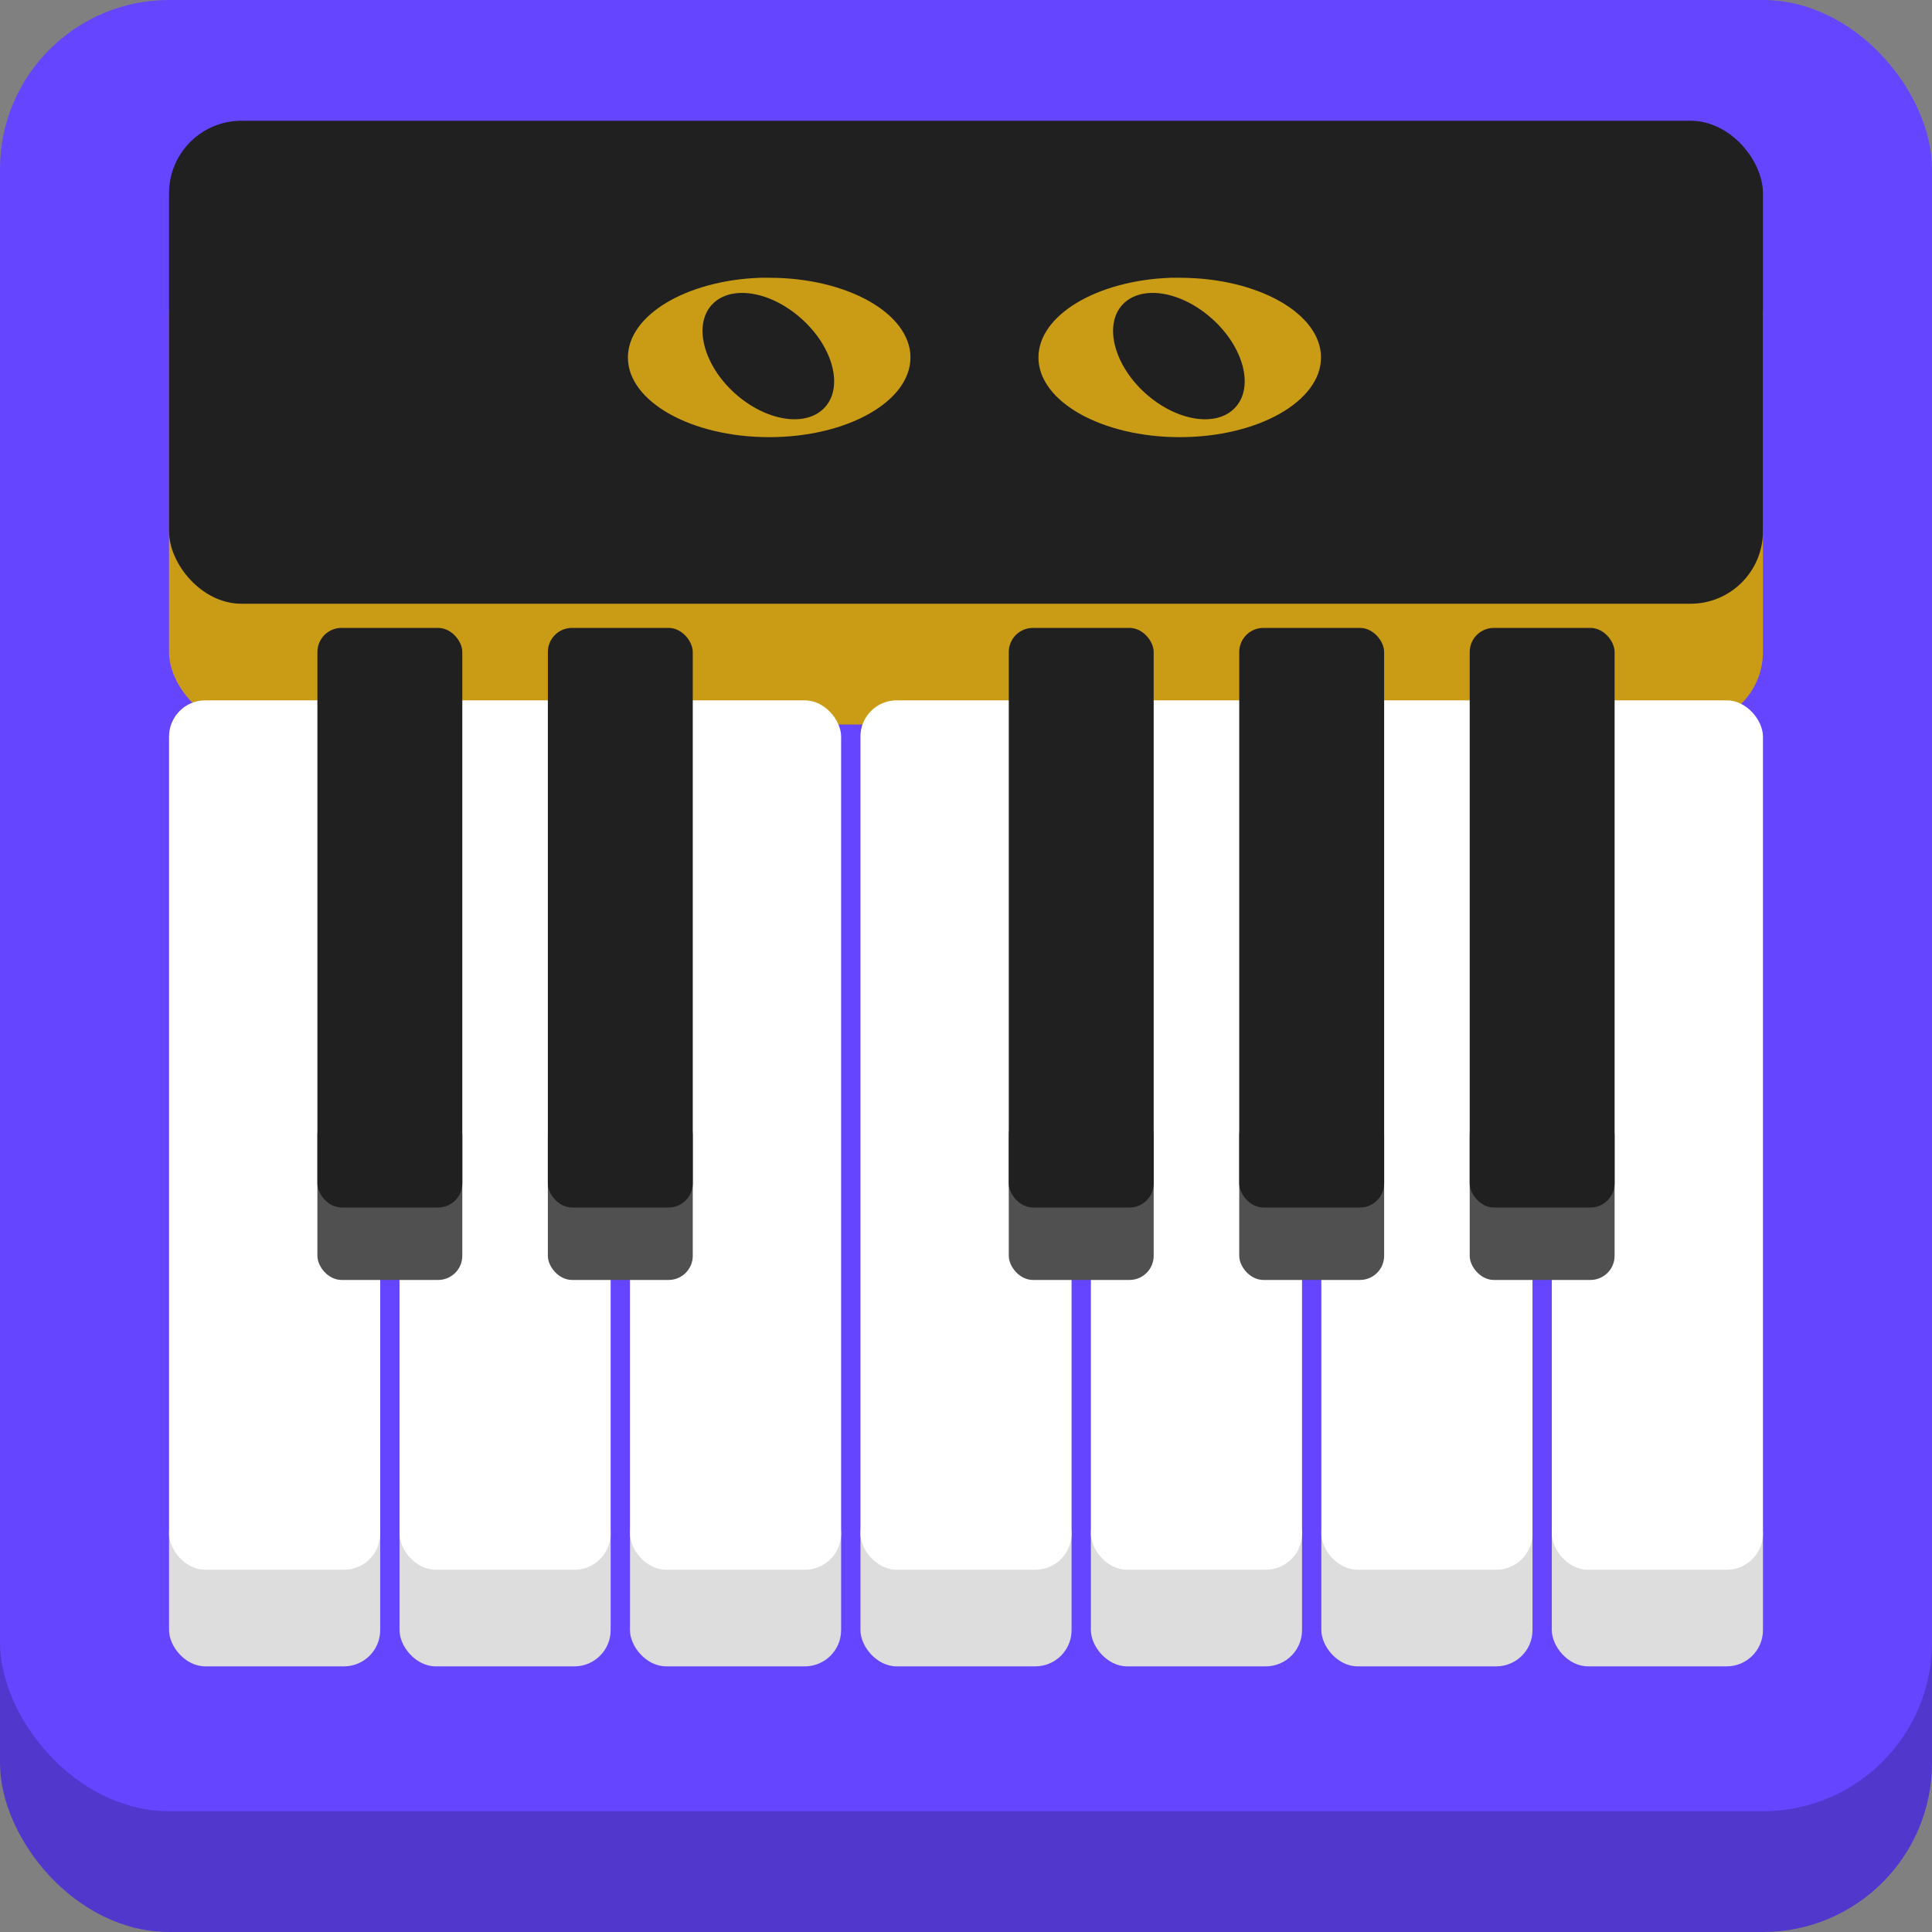
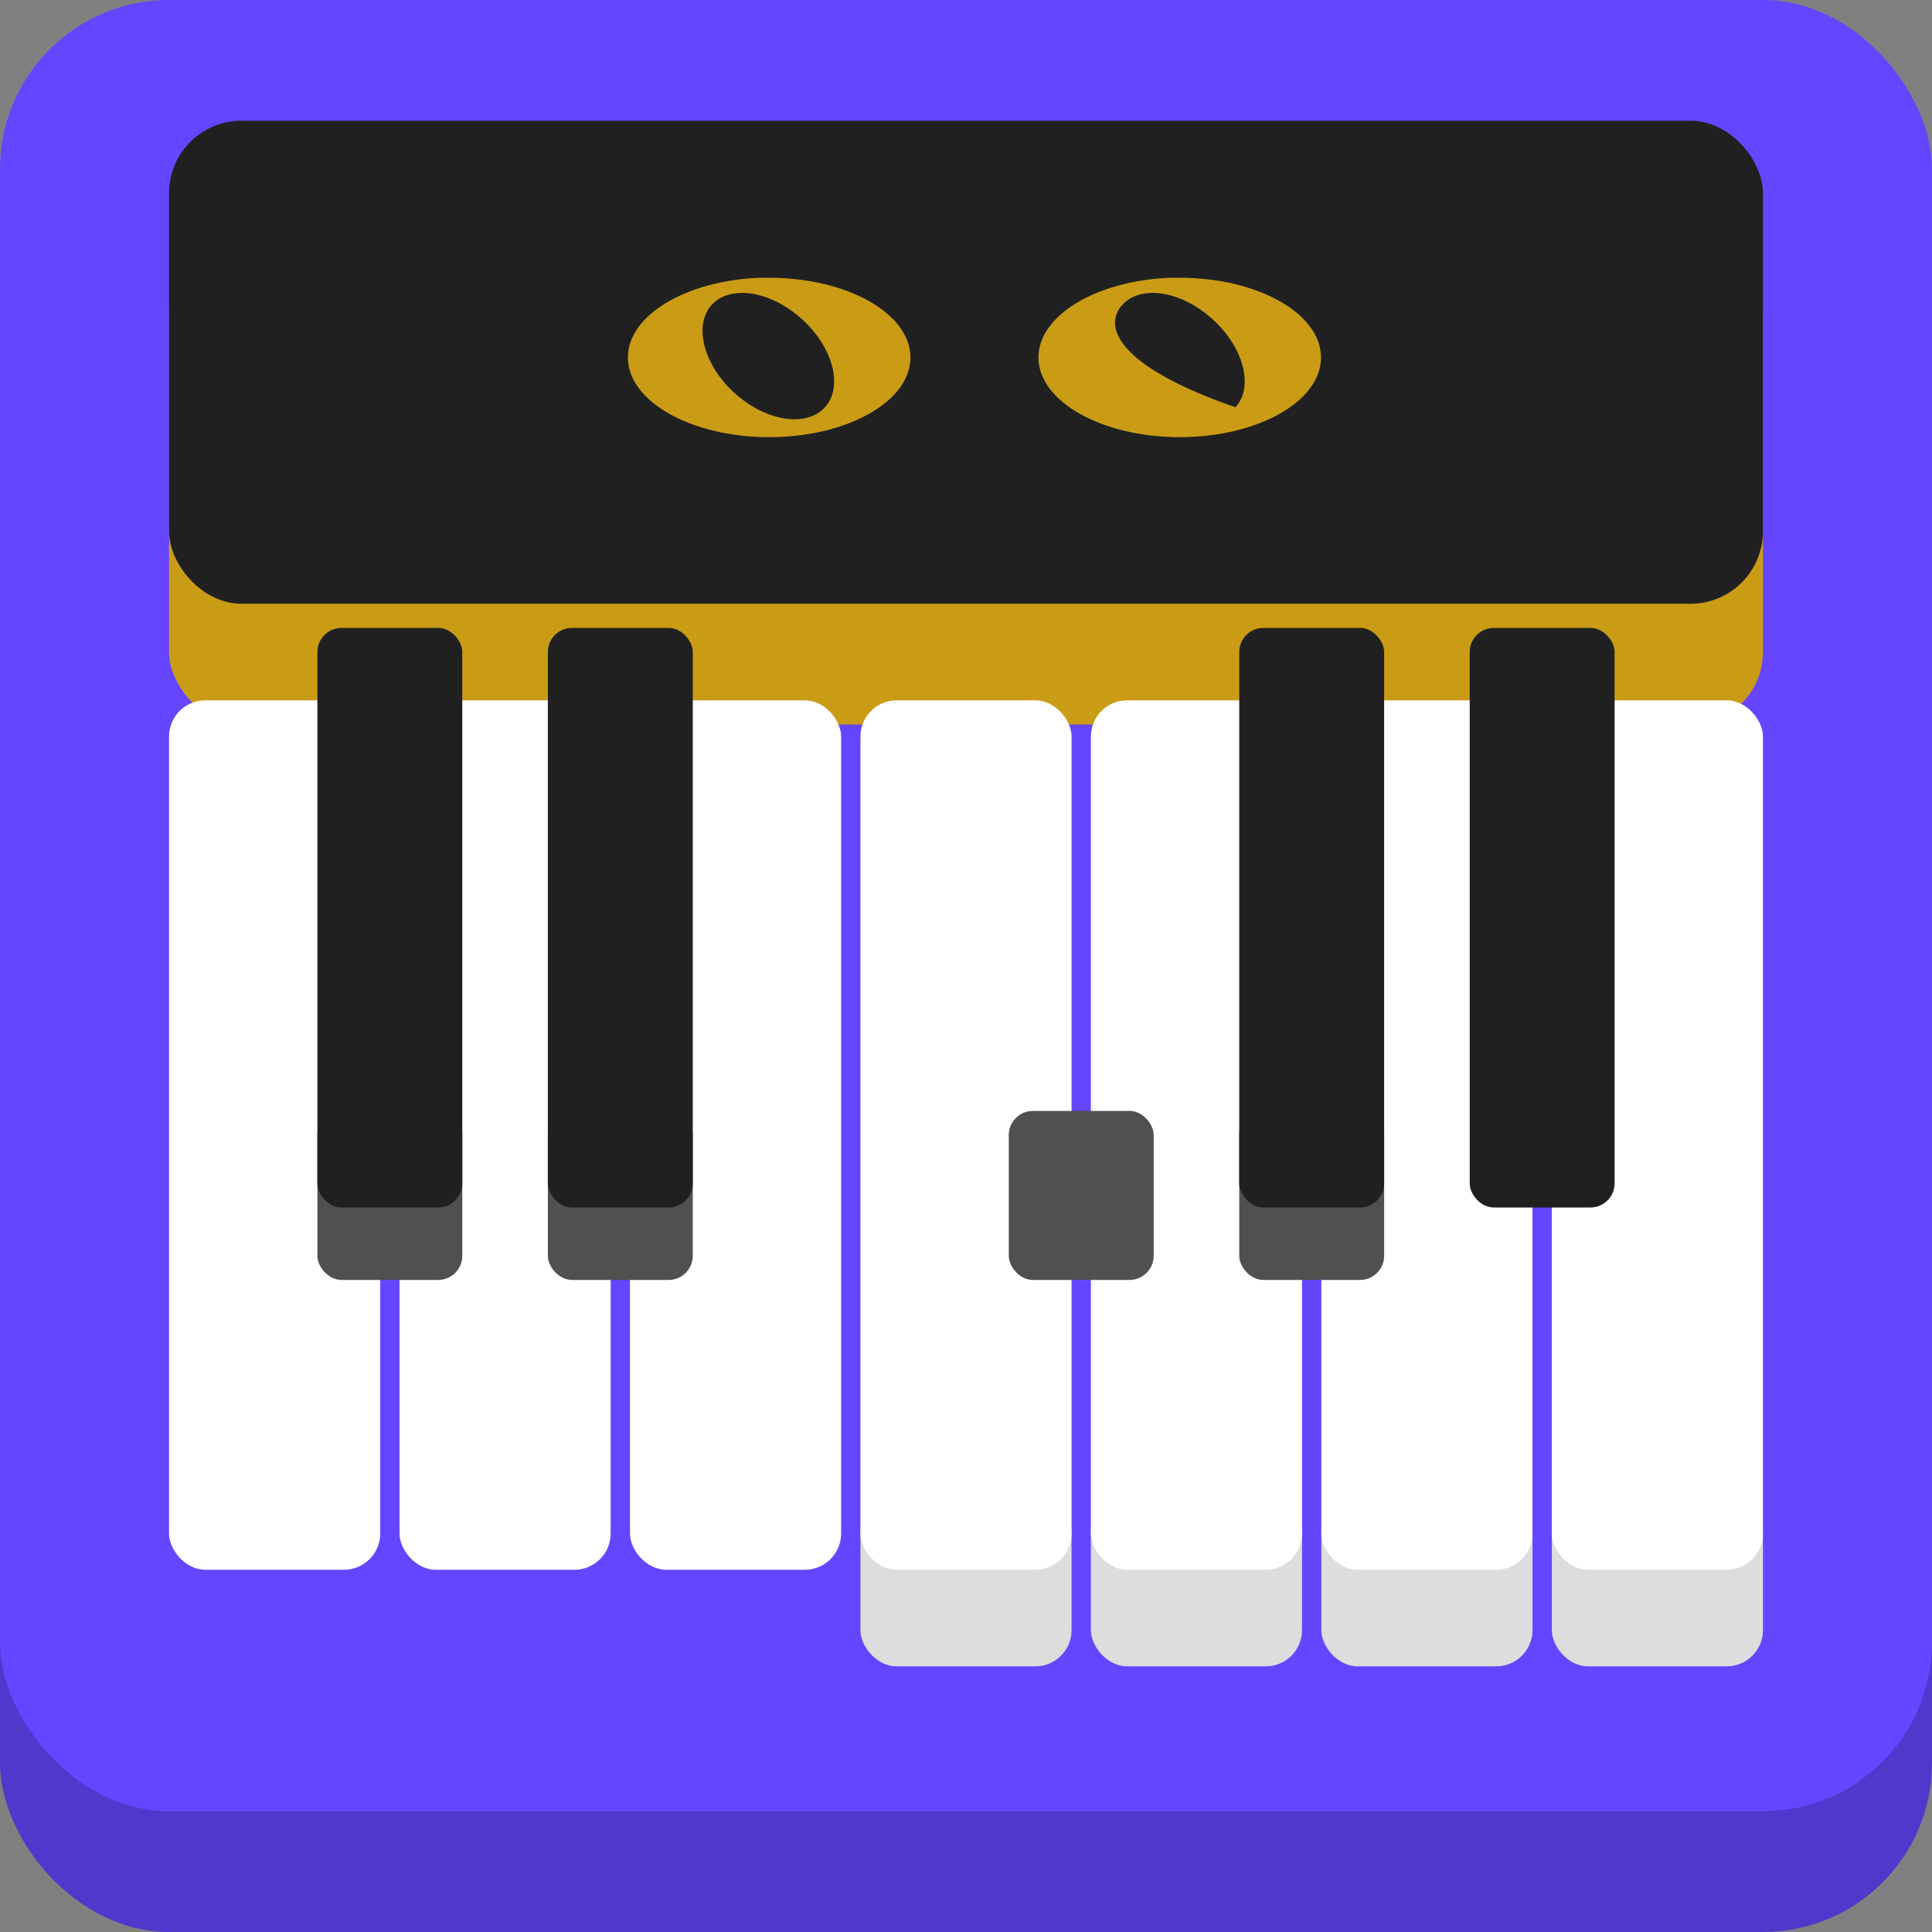
<svg xmlns="http://www.w3.org/2000/svg" viewBox="0 0 800 800">
  <rect x="0" y="0" width="800" height="800" fill="#808080" stroke="none" />
  <defs>
    <desc>These icons are exclusive to friano.com and may not be used anywhere else</desc>
  </defs>
  <g id="back">
    <rect x="0" y="50" width="800" height="750" rx="70" ry="70" fill="#5137cc" />
    <rect x="0" y="0" width="800" height="750" rx="70" ry="70" fill="#6545ff" />
  </g>
  <g id="top">
    <rect x="70" y="100" width="660" height="200" rx="30" ry="30" fill="#ca9c16" />
    <rect x="70" y="50" width="660" height="200" rx="30" ry="30" fill="#202020" />
  </g>
  <g id="white-keys">
-     <rect x="70" y="620" width="87.429" height="70" fill="#ddd" rx="15" ry="15" />
    <rect x="70" y="290" width="87.429" height="360" fill="#fff" rx="15" ry="15" />
-     <rect x="165.429" y="620" width="87.429" height="70" fill="#ddd" rx="15" ry="15" />
    <rect x="165.429" y="290" width="87.429" height="360" fill="#fff" rx="15" ry="15" />
-     <rect x="260.857" y="620" width="87.429" height="70" fill="#ddd" rx="15" ry="15" />
    <rect x="260.857" y="290" width="87.429" height="360" fill="#fff" rx="15" ry="15" />
    <rect x="356.286" y="620" width="87.429" height="70" fill="#ddd" rx="15" ry="15" />
    <rect x="356.286" y="290" width="87.429" height="360" fill="#fff" rx="15" ry="15" />
    <rect x="451.714" y="620" width="87.429" height="70" fill="#ddd" rx="15" ry="15" />
    <rect x="451.714" y="290" width="87.429" height="360" fill="#fff" rx="15" ry="15" />
    <rect x="547.143" y="620" width="87.429" height="70" fill="#ddd" rx="15" ry="15" />
    <rect x="547.143" y="290" width="87.429" height="360" fill="#fff" rx="15" ry="15" />
    <rect x="642.571" y="620" width="87.429" height="70" fill="#ddd" rx="15" ry="15" />
    <rect x="642.571" y="290" width="87.429" height="360" fill="#fff" rx="15" ry="15" />
  </g>
  <g id="black-keys">
    <rect x="131.429" y="460" rx="10" ry="10" width="60" height="70" fill="#505050" />
    <rect x="131.429" y="260" rx="10" ry="10" width="60" height="240" fill="#202020" />
    <rect x="226.857" y="460" rx="10" ry="10" width="60" height="70" fill="#505050" />
    <rect x="226.857" y="260" rx="10" ry="10" width="60" height="240" fill="#202020" />
    <rect x="417.714" y="460" rx="10" ry="10" width="60" height="70" fill="#505050" />
-     <rect x="417.714" y="260" rx="10" ry="10" width="60" height="240" fill="#202020" />
    <rect x="513.143" y="460" rx="10" ry="10" width="60" height="70" fill="#505050" />
    <rect x="513.143" y="260" rx="10" ry="10" width="60" height="240" fill="#202020" />
-     <rect x="608.571" y="460" rx="10" ry="10" width="60" height="70" fill="#505050" />
    <rect x="608.571" y="260" rx="10" ry="10" width="60" height="240" fill="#202020" />
  </g>
  <g id="full-notes" transform="translate(90, 0)">
-     <path fill="#ca9c16" d="M 9.125,0.003 C 4.034,0.185 0,2.586 0,5.503 C 0,8.539 4.368,11.003 9.75,11.003   C 15.132,11.003 19.5,8.539 19.5,5.503 C 19.5,2.467 15.132,0.003 9.75,0.003   C 9.54,0.003 9.332,-0.004 9.125,0.003 z M 7.5,1.066 C 8.858,0.927   10.568,1.556 12,2.847 C 14.145,4.78 14.871,7.491 13.625,8.909 L   13.594,8.941 C 12.323,10.351 9.531,9.915 7.375,7.972 C 5.219,6.028   4.51,3.288 5.781,1.878 C 6.208,1.404 6.813,1.136 7.5,1.066 z" transform="translate(340, 115) scale(6)" />
+     <path fill="#ca9c16" d="M 9.125,0.003 C 4.034,0.185 0,2.586 0,5.503 C 0,8.539 4.368,11.003 9.75,11.003   C 15.132,11.003 19.5,8.539 19.5,5.503 C 19.5,2.467 15.132,0.003 9.75,0.003   C 9.54,0.003 9.332,-0.004 9.125,0.003 z M 7.5,1.066 C 8.858,0.927   10.568,1.556 12,2.847 C 14.145,4.78 14.871,7.491 13.625,8.909 L   13.594,8.941 C 5.219,6.028   4.51,3.288 5.781,1.878 C 6.208,1.404 6.813,1.136 7.5,1.066 z" transform="translate(340, 115) scale(6)" />
    <path fill="#ca9c16" d="M 9.125,0.003 C 4.034,0.185 0,2.586 0,5.503 C 0,8.539 4.368,11.003 9.75,11.003   C 15.132,11.003 19.5,8.539 19.5,5.503 C 19.5,2.467 15.132,0.003 9.75,0.003   C 9.54,0.003 9.332,-0.004 9.125,0.003 z M 7.5,1.066 C 8.858,0.927   10.568,1.556 12,2.847 C 14.145,4.78 14.871,7.491 13.625,8.909 L   13.594,8.941 C 12.323,10.351 9.531,9.915 7.375,7.972 C 5.219,6.028   4.51,3.288 5.781,1.878 C 6.208,1.404 6.813,1.136 7.5,1.066 z" transform="translate(170, 115) scale(6)" />
  </g>
</svg>